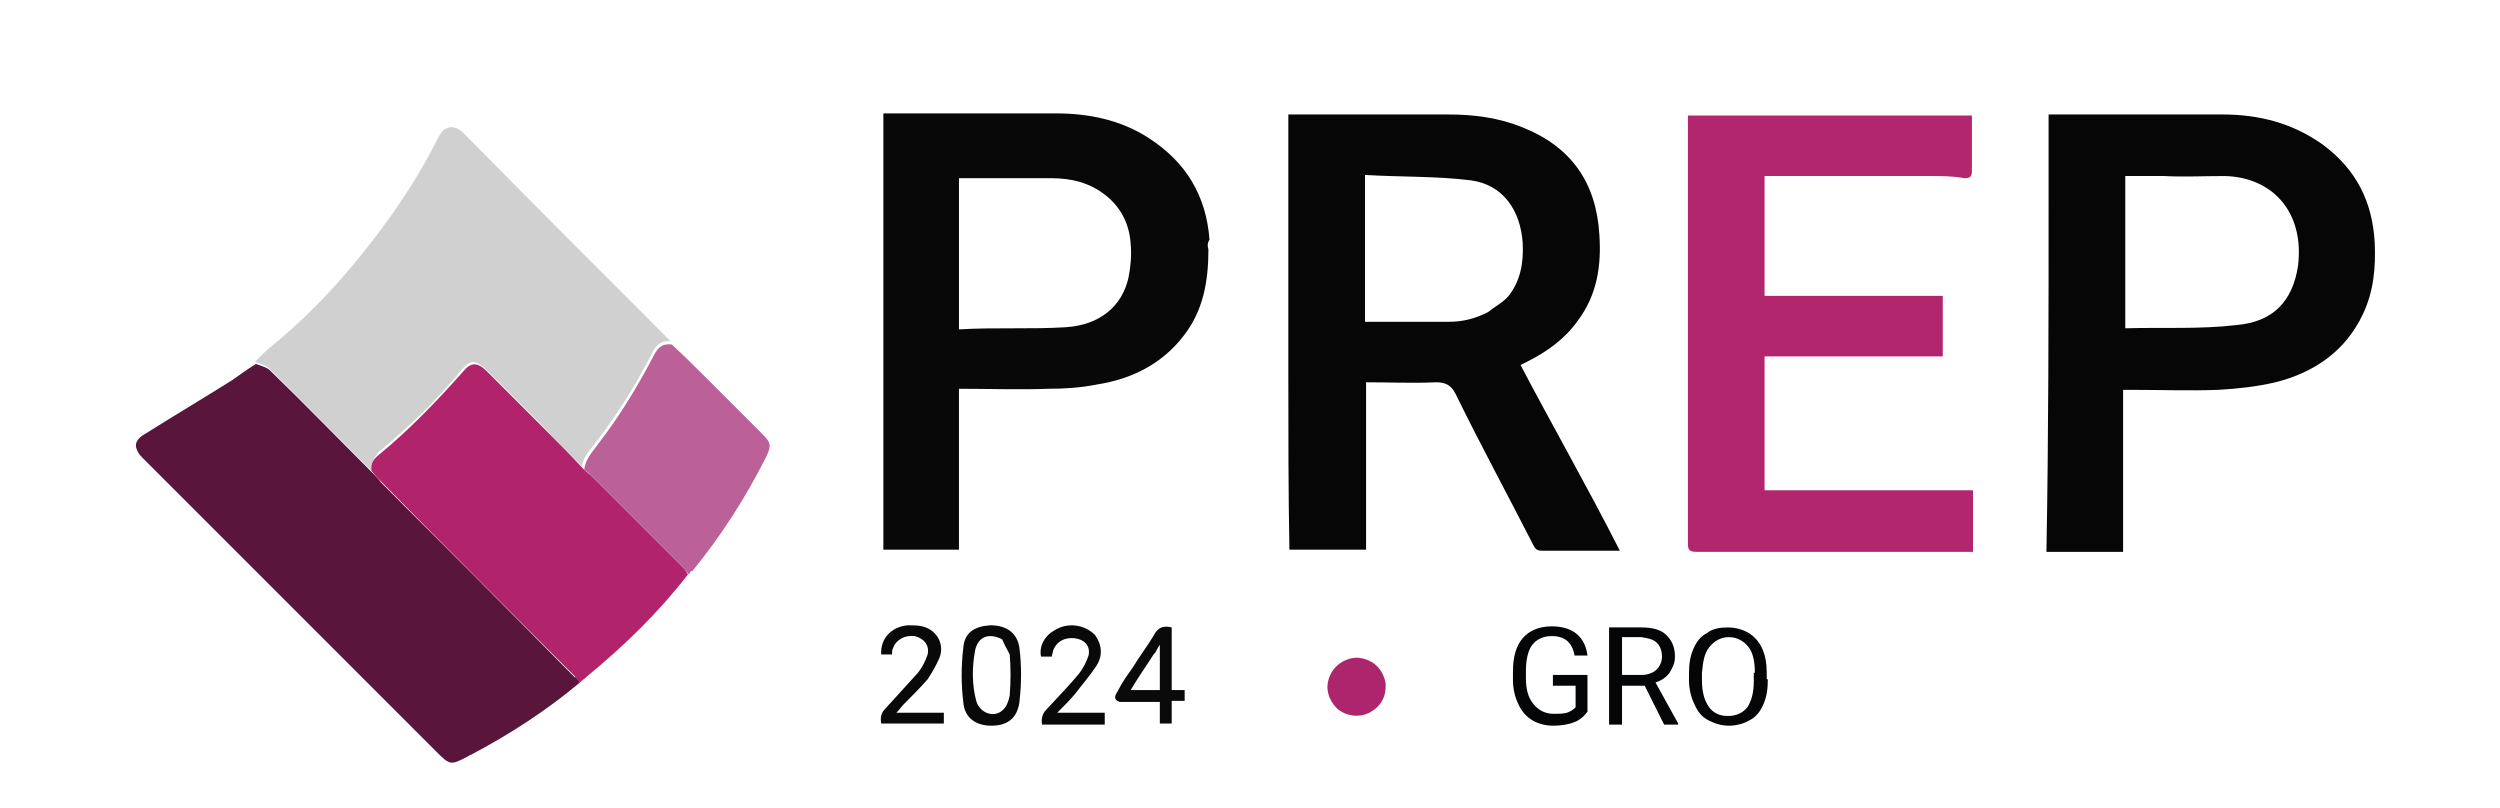
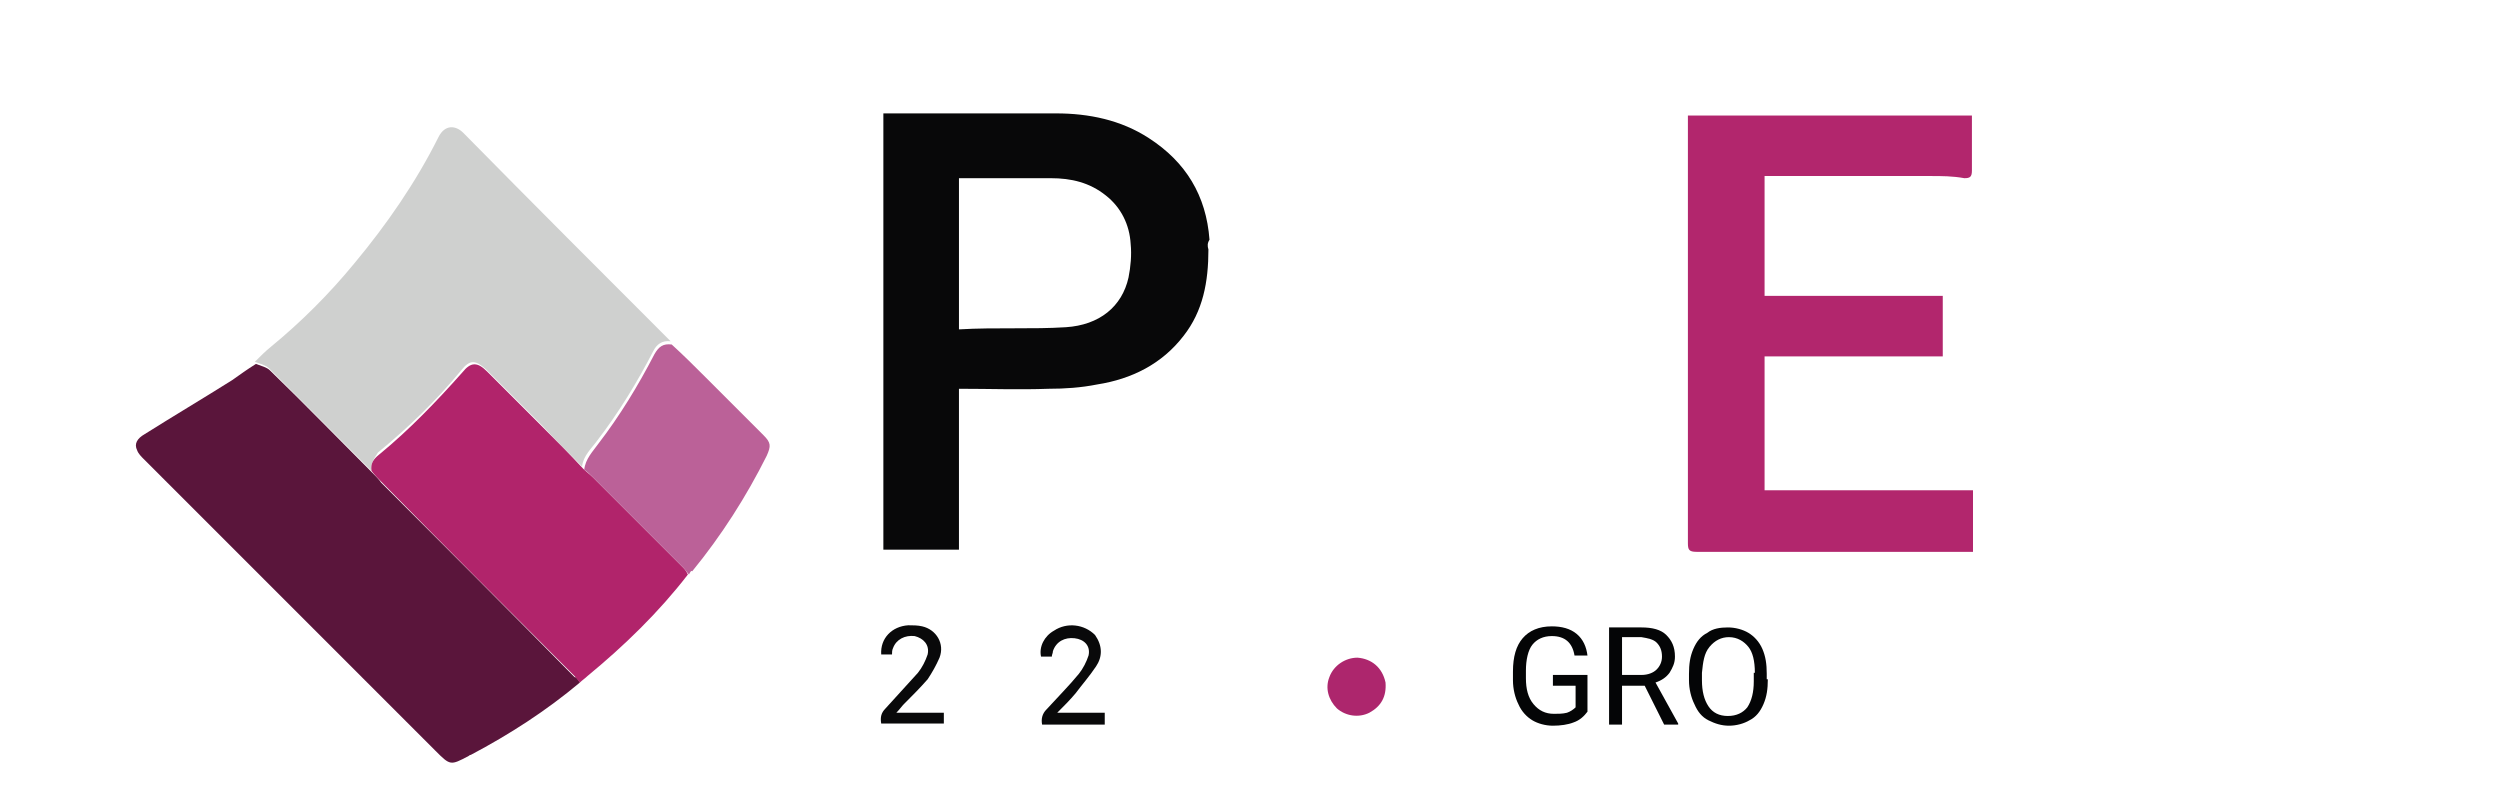
<svg xmlns="http://www.w3.org/2000/svg" version="1.1" id="Capa_1" x="0px" y="0px" viewBox="0 0 231.5 74.8" style="enable-background:new 0 0 231.5 74.8;" xml:space="preserve">
  <style type="text/css">
	.st0{fill:none;}
	.st1{fill:#060607;}
	.st2{fill:#B2266D;}
	.st3{fill:#080809;}
	.st4{fill:#5A153B;}
	.st5{fill:#CFD0CF;}
	.st6{fill:#B1246B;}
	.st7{fill:#BB6198;}
	.st8{display:none;fill:#080809;}
	.st9{fill:#09090A;}
	.st10{fill:#AD266D;}
	.st11{display:none;fill:#09090A;}
	.st12{fill:#0A0A0B;}
	.st13{enable-background:new    ;}
	.st14{fill:#040506;}
</style>
  <path class="st0" d="M145.3,74.6c-45.3,0-90.4,0-135.6,0c0-27.3,0-54.5,0-81.8c70.7,0,141.4,0,212.1,0c0,27.3,0,54.5,0,81.8  C196.3,74.6,170.9,74.6,145.3,74.6 M63.8,53.1c0.1-0.1,0.2-0.3,0.3-0.4C66.7,49.4,69,45.8,71,42c0.4-0.9,0.4-1.2-0.3-1.9  c-1.8-1.8-3.5-3.5-5.3-5.3c-1-1-2.1-2-3.2-3.1C55.8,25.3,49.4,18.9,43,12.4c-0.8-0.8-1.8-0.8-2.3,0.4c-2.1,4.2-4.8,8.1-7.8,11.7  c-2.3,2.8-4.9,5.4-7.7,7.7c-0.5,0.4-1,0.9-1.6,1.4c-0.7,0.5-1.4,1.1-2.1,1.5c-2.7,1.7-5.4,3.3-8.1,5c-0.7,0.4-1,0.9-0.7,1.5  c0.1,0.3,0.4,0.6,0.6,0.8c9,9,18,18,27,27c1.4,1.4,1.4,1.4,3.1,0.5c0.1,0,0.2-0.1,0.2-0.1c3.6-1.9,7-4.1,10.2-6.7  c0.2-0.2,0.5-0.4,0.7-0.6C57.9,59.8,61,56.7,63.8,53.1 M119.3,34.7c0,5.4,0,10.9,0,16.3c2.4,0,4.7,0,7.1,0c0-5.2,0-10.3,0-15.5  c2.2,0,4.4,0.1,6.5,0c0.9,0,1.4,0.3,1.8,1.1c2.4,4.7,4.8,9.3,7.2,14c0.2,0.4,0.4,0.5,0.8,0.5c1,0,2.1,0,3.1,0c1.3,0,2.6,0,4.1,0  c-3.1-5.8-6.2-11.5-9.2-17.2c0.2-0.1,0.4-0.2,0.6-0.3c1.9-0.9,3.5-2.1,4.7-3.8c1.7-2.4,2.2-5.1,2-8c-0.3-4.8-2.6-8.1-7.1-9.9  c-2.2-0.9-4.5-1.2-6.9-1.2c-4.8,0-9.6,0-14.5,0c-0.1,0-0.2,0-0.3,0C119.3,18.6,119.3,26.6,119.3,34.7 M178.8,16.3c1,0,2,0,3,0  c0.5,0,0.7-0.1,0.7-0.7c0-1.2,0-2.4,0-3.6c0-0.5,0-1,0-1.5c-8.8,0-17.5,0-26.3,0c0,0.3,0,0.5,0,0.7c0,13,0,25.9,0,38.9  c0,0.6,0.1,0.8,0.8,0.8c8.3,0,16.6,0,24.9,0c0.2,0,0.5,0,0.7,0c0-1.9,0-3.8,0-5.7c-6.4,0-12.8,0-19.3,0c0-4.1,0-8.2,0-12.4  c5.5,0,11,0,16.5,0c0-1.9,0-3.7,0-5.6c-5.5,0-11,0-16.5,0c0-3.7,0-7.3,0-11.1C168.5,16.3,173.6,16.3,178.8,16.3 M111.9,23  c0-0.3,0-0.5-0.1-0.8c-0.3-4.1-2.2-7.2-5.6-9.4c-2.6-1.7-5.5-2.2-8.6-2.3c-5.2,0-10.4,0-15.6,0c-0.1,0-0.2,0-0.4,0  c0,13.5,0,26.9,0,40.4c2.4,0,4.7,0,7,0c0-5,0-10,0-14.9c2.8,0,5.6,0,8.3,0c1.5,0,3-0.1,4.5-0.4c3.2-0.6,5.9-1.9,8-4.5  C111.3,28.8,111.9,26,111.9,23 M189.7,18.4c0,10.9,0,21.7,0,32.6c2.4,0,4.7,0,7.1,0c0-5,0-9.9,0-15c0.3,0,0.5,0,0.8,0  c2.7,0,5.3,0.1,8,0c1.8-0.1,3.6-0.2,5.3-0.7c3.6-0.9,6.4-2.8,8.1-6.3c1-2.1,1.2-4.3,1.1-6.6c-0.2-3.8-1.8-6.8-4.8-9.1  c-2.8-2-6-2.8-9.3-2.8c-5.3-0.1-10.5,0-15.8,0c-0.1,0-0.2,0-0.3,0C189.7,13.2,189.7,15.7,189.7,18.4 M146.2,61.2  c0.4-1.5-0.1-2.7-1.4-2.9c-1.4-0.3-2.9-0.2-4.3-0.3c0,3.1,0,6.1,0,9.1c1.2,0,2.4,0.1,3.6,0c1.3-0.1,2.2-0.8,2.4-1.9  c0.3-1.3-0.1-2.1-1.3-2.8C145.5,62,145.8,61.7,146.2,61.2 M91.7,57.9c-1.4,0.1-2.3,0.7-2.5,2.1c-0.2,1.6-0.2,3.3,0,5  c0.2,1.5,1.2,2.2,2.6,2.2s2.4-0.7,2.6-2.2c0.2-1.6,0.2-3.3,0-5C94.2,58.6,93.3,57.9,91.7,57.9 M128.3,63.2c-0.4-1.4-1.3-2.2-2.6-2.3  c-1.2,0-2.2,0.7-2.6,1.8s-0.1,2.2,0.7,2.9c0.8,0.7,2,0.9,3,0.4C127.9,65.5,128.4,64.5,128.3,63.2 M155.1,60.6  c-0.2-1-0.6-1.8-1.5-2.3c-1.9-1-4.3-0.1-5,1.9c-0.5,1.5-0.5,3-0.1,4.5c0.5,1.7,1.8,2.5,3.5,2.5c1.8-0.1,3.1-1.4,3-2.9  c-0.4,0-0.7,0-1.1,0c0,0.1-0.1,0.2-0.1,0.3c-0.3,1.1-0.8,1.5-1.8,1.6s-1.8-0.2-2.2-1.1c-0.7-1.6-0.7-3.3,0-4.9  c0.4-0.9,1.3-1.3,2.3-1.2s1.5,0.7,1.7,1.6c0,0.1,0.1,0.2,0.1,0.5C154.4,60.9,154.8,60.8,155.1,60.6 M103.8,65c1.2,0,2.4,0,3.7,0  c0,0.7,0,1.4,0,2c0.4,0,0.7,0,1.1,0c0-0.7,0-1.3,0-2.1c0.4,0,0.8,0,1.2,0c0-0.4,0-0.7,0-1c-0.4,0-0.8,0-1.2,0c0-2,0-3.9,0-5.8  c-0.8-0.2-1.3,0-1.7,0.8c-0.5,1-1.2,1.9-1.9,2.9c-0.5,0.7-1,1.5-1.4,2.2C103.4,64.3,103,64.7,103.8,65 M101.4,58.7  c-1-0.9-2.5-1.1-3.7-0.5c-0.9,0.5-1.4,1.4-1.2,2.4c0.3,0,0.7,0,1,0c0-0.2,0.1-0.4,0.1-0.5c0.2-0.8,1-1.3,2-1.2  c0.8,0.1,1.4,0.8,1.3,1.6c-0.1,0.6-0.5,1.2-0.9,1.7c-0.9,1.2-2,2.3-3,3.3c-0.4,0.4-0.5,0.9-0.4,1.4c1,0,2,0,2.9,0c1,0,1.9,0,2.9,0  c0-0.4,0-0.7,0-1.1c-1.5,0-2.9,0-4.4,0c0.6-0.6,1.2-1.2,1.7-1.8c0.7-0.8,1.4-1.6,1.9-2.5C102.1,60.8,102.1,59.8,101.4,58.7   M83.8,65.2c0.7-0.8,1.4-1.5,2.1-2.3c0.5-0.6,0.9-1.3,1.1-2c0.5-1.3-0.3-2.6-1.6-2.9c-0.4-0.1-0.8-0.1-1.3-0.1  c-1.6,0.1-2.6,1.2-2.5,2.7c0.3,0,0.7,0,1,0c0-0.2,0.1-0.4,0.1-0.6c0.2-0.8,1-1.3,2-1.1c0.8,0.1,1.4,0.8,1.2,1.7  c-0.1,0.6-0.5,1.2-0.9,1.7c-0.9,1.1-1.9,2.2-3,3.3c-0.4,0.4-0.5,0.8-0.4,1.4c1.9,0,3.8,0,5.8,0c0-0.3,0-0.6,0-1c-1.5,0-2.9,0-4.4,0  C83.3,65.7,83.5,65.5,83.8,65.2z" />
-   <path class="st1" d="M119.3,34.6c0-8,0-16,0-24c0.1,0,0.2,0,0.3,0c4.8,0,9.6,0,14.5,0c2.4,0,4.7,0.3,6.9,1.2  c4.5,1.8,6.8,5.1,7.1,9.9c0.2,2.9-0.2,5.6-2,8c-1.2,1.7-2.9,2.9-4.7,3.8c-0.2,0.1-0.4,0.2-0.6,0.3c3,5.7,6.2,11.3,9.2,17.2  c-1.5,0-2.8,0-4.1,0c-1,0-2.1,0-3.1,0c-0.4,0-0.6-0.1-0.8-0.5c-2.4-4.7-4.9-9.3-7.2-14c-0.4-0.8-0.9-1.1-1.8-1.1  c-2.2,0.1-4.3,0-6.5,0c0,5.2,0,10.3,0,15.5c-2.4,0-4.7,0-7.1,0C119.3,45.6,119.3,40.1,119.3,34.6 M137.8,28.9  c0.6-0.5,1.4-0.9,1.9-1.5c1.1-1.4,1.4-3.1,1.3-4.9c-0.2-3-1.8-5.4-4.8-5.8c-3.2-0.4-6.5-0.3-9.8-0.5c0,4.6,0,9.1,0,13.6  c2.6,0,5.2,0,7.7,0C135.5,29.8,136.6,29.5,137.8,28.9z" />
  <path class="st2" d="M178.8,16.3c-5.2,0-10.3,0-15.4,0c0,3.7,0,7.3,0,11.1c5.5,0,11,0,16.5,0c0,1.9,0,3.7,0,5.6c-5.5,0-11,0-16.5,0  c0,4.1,0,8.2,0,12.4c6.4,0,12.8,0,19.3,0c0,1.9,0,3.8,0,5.7c-0.2,0-0.5,0-0.7,0c-8.3,0-16.6,0-24.9,0c-0.7,0-0.8-0.2-0.8-0.8  c0-13,0-25.9,0-38.9c0-0.2,0-0.5,0-0.7c8.8,0,17.5,0,26.3,0c0,0.5,0,1,0,1.5c0,1.2,0,2.4,0,3.6c0,0.6-0.2,0.7-0.7,0.7  C180.8,16.3,179.8,16.3,178.8,16.3z" />
  <path class="st3" d="M111.9,23.1c0,3-0.5,5.7-2.3,8c-2,2.6-4.8,4-8,4.5c-1.5,0.3-3,0.4-4.5,0.4c-2.7,0.1-5.5,0-8.3,0  c0,5,0,9.9,0,14.9c-2.4,0-4.7,0-7,0c0-13.4,0-26.9,0-40.4c0.1,0,0.2,0,0.4,0c5.2,0,10.4,0,15.6,0c3,0,6,0.6,8.6,2.3  c3.4,2.2,5.3,5.3,5.6,9.4C111.8,22.5,111.8,22.8,111.9,23.1 M94.1,30.4c1.5,0,3,0,4.6-0.1c3.1-0.2,5.2-1.9,5.8-4.6  c0.2-1,0.3-2.1,0.2-3.1c-0.1-1.8-0.9-3.4-2.3-4.5c-1.5-1.2-3.2-1.6-5.1-1.6c-2.7,0-5.4,0-8,0c-0.2,0-0.3,0-0.5,0c0,4.7,0,9.3,0,14  C90.5,30.4,92.2,30.4,94.1,30.4z" />
-   <path class="st1" d="M189.7,18.3c0-2.6,0-5.1,0-7.7c0.1,0,0.2,0,0.3,0c5.3,0,10.5,0,15.8,0c3.4,0,6.5,0.8,9.3,2.8  c3.1,2.3,4.6,5.3,4.8,9.1c0.1,2.3-0.1,4.5-1.1,6.6c-1.6,3.4-4.5,5.4-8.1,6.3c-1.7,0.4-3.5,0.6-5.3,0.7c-2.7,0.1-5.3,0-8,0  c-0.2,0-0.5,0-0.8,0c0,5,0,10,0,15c-2.4,0-4.7,0-7.1,0C189.7,40.1,189.7,29.3,189.7,18.3 M200.4,16.3c-1.2,0-2.4,0-3.6,0  c0,4.7,0,9.3,0,14.1c3.5-0.1,6.9,0.1,10.3-0.3c3.4-0.3,5.2-2.2,5.7-5.5c0.6-5-2.4-8.2-6.8-8.3C204.1,16.3,202.3,16.4,200.4,16.3z" />
  <path class="st4" d="M53.7,63.2c-3.1,2.6-6.5,4.8-10.1,6.7c-0.1,0-0.2,0.1-0.2,0.1c-1.7,0.9-1.7,0.9-3.1-0.5c-9-9-18-18-27-27  c-0.2-0.2-0.5-0.5-0.6-0.8c-0.3-0.6,0-1.1,0.7-1.5c2.7-1.7,5.4-3.3,8.1-5c0.7-0.5,1.4-1,2.2-1.5c0.5,0.2,1,0.3,1.3,0.6  c3.2,3.1,6.3,6.3,9.5,9.5c0.3,0.3,0.6,0.6,0.8,0.9c6,6,12,12,17.9,18C53.4,62.7,53.5,62.9,53.7,63.2z" />
  <path class="st5" d="M34.4,43.6c-3.2-3.2-6.3-6.3-9.5-9.5c-0.3-0.3-0.8-0.4-1.3-0.6c0.5-0.5,1-1,1.5-1.4c2.8-2.3,5.4-4.9,7.7-7.7  c3-3.6,5.7-7.5,7.8-11.7c0.6-1.2,1.6-1.1,2.3-0.4c6.4,6.5,12.8,12.9,19.2,19.3c-0.8-0.1-1.3,0.3-1.6,0.9c-1.5,2.9-3.2,5.7-5.2,8.3  c-0.5,0.7-1.3,1.4-1.4,2.4c-1.3-1.3-2.5-2.5-3.7-3.8c-1.7-1.7-3.5-3.5-5.2-5.2c-1-0.9-1.5-0.9-2.3,0.1c-2.3,2.8-4.9,5.3-7.7,7.6  C34.6,42.5,34.3,43,34.4,43.6z" />
  <path class="st6" d="M34.4,43.6c-0.1-0.7,0.2-1.1,0.7-1.5c2.8-2.3,5.3-4.9,7.7-7.6c0.8-1,1.4-1,2.3-0.1c1.7,1.7,3.5,3.5,5.2,5.2  c1.2,1.2,2.5,2.5,3.7,3.8c0.3,0.3,0.6,0.5,0.9,0.8c2.8,2.8,5.6,5.6,8.4,8.4c0.2,0.2,0.3,0.4,0.4,0.6c-2.7,3.5-5.9,6.6-9.3,9.4  c-0.2,0.2-0.5,0.4-0.7,0.6c-0.2-0.2-0.3-0.4-0.5-0.6c-6-6-12-12-17.9-18C35,44.3,34.7,44,34.4,43.6z" />
  <path class="st7" d="M63.8,53.2c-0.2-0.2-0.3-0.4-0.5-0.6c-2.8-2.8-5.6-5.6-8.4-8.4c-0.3-0.3-0.5-0.5-0.8-0.7c0.1-1,0.8-1.7,1.3-2.4  c2-2.6,3.7-5.4,5.2-8.3c0.4-0.7,0.8-1,1.6-0.9c1.1,1,2.1,2,3.2,3.1c1.8,1.8,3.5,3.5,5.3,5.3c0.7,0.7,0.7,1,0.3,1.9  c-1.9,3.8-4.2,7.4-6.9,10.7C64,52.8,63.9,53,63.8,53.2z" />
  <path class="st8" d="M146.1,61.3c-0.3,0.4-0.7,0.8-1,1.1c1.2,0.7,1.6,1.5,1.3,2.8c-0.2,1-1.1,1.8-2.4,1.9c-1.2,0.1-2.4,0-3.6,0  c0-3,0-5.9,0-9.1c1.4,0.1,2.9,0.1,4.3,0.3C146.1,58.5,146.6,59.7,146.1,61.3 M141.8,62.9c-0.1,0.1-0.2,0.1-0.2,0.2c0,1,0,1.9,0,2.9  c0.8,0,1.5,0,2.2,0c0.9,0,1.5-0.7,1.5-1.6s-0.5-1.5-1.5-1.5C143.2,62.9,142.6,62.9,141.8,62.9 M143.9,61.9c0.1,0,0.2,0,0.3-0.1  c0.7-0.3,1-0.8,0.9-1.5s-0.4-1.1-1.1-1.2c-0.8-0.1-1.6,0-2.3,0c0,0.9,0,1.8,0,2.8C142.4,61.9,143.1,61.9,143.9,61.9z" />
-   <path class="st9" d="M91.7,57.9c1.5,0,2.5,0.7,2.7,2.1c0.2,1.6,0.2,3.3,0,5c-0.2,1.5-1.1,2.2-2.6,2.2c-1.4,0-2.5-0.7-2.6-2.2  c-0.2-1.6-0.2-3.3,0-5C89.3,58.6,90.2,58,91.7,57.9 M92.8,59.2c-1.2-0.6-2.2-0.3-2.5,1c-0.3,1.6-0.3,3.2,0.1,4.7  c0.3,1.1,1.6,1.6,2.4,0.9c0.4-0.3,0.6-0.9,0.7-1.4c0.1-1.3,0.1-2.6,0-3.8C93.3,60.2,93,59.7,92.8,59.2z" />
  <path class="st10" d="M128.3,63.2c0.1,1.3-0.4,2.2-1.5,2.8c-1,0.5-2.2,0.3-3-0.4c-0.8-0.8-1.1-1.9-0.7-2.9c0.4-1.1,1.5-1.8,2.6-1.8  C127,61,128,61.8,128.3,63.2z" />
  <path class="st11" d="M155.1,60.6c-0.3,0.2-0.7,0.3-1.1,0.4c-0.1-0.3-0.1-0.4-0.1-0.5c-0.2-0.9-0.7-1.5-1.7-1.6s-2,0.3-2.3,1.2  c-0.7,1.6-0.7,3.3,0,4.9c0.4,0.9,1.3,1.2,2.2,1.1c1-0.1,1.4-0.5,1.8-1.6c0-0.1,0.1-0.2,0.1-0.3c0.4,0,0.7,0,1.1,0  c0.1,1.6-1.3,2.9-3,2.9c-1.7,0.1-3-0.8-3.5-2.5c-0.4-1.5-0.4-3,0.1-4.5c0.7-2,3.1-2.9,5-1.9C154.5,58.8,154.9,59.6,155.1,60.6z" />
-   <path class="st12" d="M103.7,65c-0.7-0.2-0.4-0.7-0.2-1c0.4-0.8,0.9-1.5,1.4-2.2c0.6-1,1.3-1.9,1.9-2.9c0.4-0.8,0.9-1,1.7-0.8  c0,1.9,0,3.9,0,5.8c0.4,0,0.8,0,1.2,0c0,0.3,0,0.7,0,1c-0.4,0-0.8,0-1.2,0c0,0.7,0,1.4,0,2.1c-0.4,0-0.8,0-1.1,0c0-0.7,0-1.3,0-2  C106.2,65,105,65,103.7,65 M106.5,61.1c-0.6,0.9-1.2,1.8-1.8,2.8c1,0,1.8,0,2.7,0c0-1.4,0-2.7,0-4.2c-0.2,0.3-0.3,0.5-0.4,0.7  C106.8,60.6,106.7,60.8,106.5,61.1z" />
  <path class="st9" d="M101.4,58.8c0.7,1,0.7,2,0.1,2.9s-1.3,1.7-1.9,2.5c-0.5,0.6-1.1,1.2-1.7,1.8c1.5,0,2.9,0,4.4,0  c0,0.4,0,0.7,0,1.1c-1,0-1.9,0-2.9,0s-1.9,0-2.9,0c-0.1-0.5,0-1,0.4-1.4c1-1.1,2.1-2.2,3-3.3c0.4-0.5,0.7-1.1,0.9-1.7  c0.2-0.9-0.4-1.5-1.3-1.6s-1.7,0.3-2,1.2c0,0.2-0.1,0.3-0.1,0.5c-0.3,0-0.7,0-1,0c-0.2-0.9,0.3-1.9,1.2-2.4  C98.8,57.6,100.4,57.8,101.4,58.8z" />
  <path class="st9" d="M83.7,65.2c-0.2,0.2-0.4,0.5-0.7,0.8c1.5,0,3,0,4.4,0c0,0.4,0,0.7,0,1c-2,0-3.9,0-5.8,0c-0.1-0.6,0-1,0.4-1.4  c1-1.1,2-2.2,3-3.3c0.4-0.5,0.7-1.1,0.9-1.7c0.2-0.9-0.4-1.5-1.2-1.7c-0.9-0.1-1.7,0.3-2,1.1c-0.1,0.2-0.1,0.4-0.1,0.6  c-0.4,0-0.7,0-1,0c-0.1-1.5,1-2.6,2.5-2.7c0.4,0,0.9,0,1.3,0.1c1.3,0.3,2.1,1.6,1.6,2.9c-0.3,0.7-0.7,1.4-1.1,2  C85.2,63.7,84.5,64.4,83.7,65.2z" />
  <path class="st0" d="M137.8,28.9c-1.2,0.6-2.3,0.8-3.6,0.8c-2.6,0-5.1,0-7.7,0c0-4.5,0-8.9,0-13.6c3.3,0.1,6.6,0.1,9.8,0.5  c3,0.4,4.7,2.7,4.8,5.8c0.1,1.8-0.2,3.5-1.3,4.9C139.3,28,138.5,28.4,137.8,28.9z" />
  <path class="st0" d="M94,30.4c-1.8,0-3.5,0-5.3,0c0-4.7,0-9.3,0-14c0.1,0,0.3,0,0.5,0c2.7,0,5.4,0,8,0c1.9,0,3.6,0.4,5.1,1.6  c1.4,1.2,2.2,2.7,2.3,4.5c0.1,1,0,2.1-0.2,3.1c-0.6,2.7-2.8,4.4-5.8,4.6C97.1,30.4,95.6,30.3,94,30.4z" />
  <path class="st0" d="M200.5,16.3c1.9,0,3.7,0,5.5,0c4.5,0.2,7.4,3.4,6.8,8.3c-0.4,3.2-2.2,5.1-5.7,5.5c-3.4,0.3-6.8,0.2-10.3,0.3  c0-4.8,0-9.4,0-14.1C198,16.3,199.2,16.3,200.5,16.3z" />
  <path class="st0" d="M141.9,62.9c0.7,0,1.3,0,1.9,0c1,0,1.5,0.6,1.5,1.5s-0.6,1.5-1.5,1.6c-0.7,0-1.4,0-2.2,0c0-1,0-1.9,0-2.9  C141.6,63,141.8,63,141.9,62.9z" />
  <path class="st0" d="M143.8,61.9c-0.8,0-1.4,0-2.2,0c0-0.9,0-1.8,0-2.8c0.8,0,1.5-0.1,2.3,0s1.1,0.5,1.1,1.2  c0.1,0.7-0.2,1.2-0.9,1.5C144.1,61.8,144,61.8,143.8,61.9z" />
  <path class="st0" d="M92.8,59.3c0.2,0.5,0.6,0.9,0.6,1.4c0.1,1.3,0.1,2.6,0,3.8c0,0.5-0.3,1.1-0.7,1.4c-0.8,0.7-2.1,0.2-2.4-0.9  c-0.4-1.6-0.4-3.1-0.1-4.7C90.5,59,91.6,58.6,92.8,59.3z" />
  <path class="st0" d="M106.5,61.1c0.2-0.3,0.3-0.5,0.4-0.7s0.3-0.4,0.4-0.7c0,1.4,0,2.8,0,4.2c-0.9,0-1.7,0-2.7,0  C105.3,63,105.9,62.1,106.5,61.1z" />
  <g class="st13">
    <path class="st14" d="M147,65.9c-0.3,0.4-0.7,0.8-1.3,1c-0.5,0.2-1.2,0.3-1.9,0.3c-0.7,0-1.4-0.2-1.9-0.5s-1-0.8-1.3-1.5   c-0.3-0.6-0.5-1.4-0.5-2.2v-0.8c0-1.4,0.3-2.4,0.9-3.1c0.6-0.7,1.5-1.1,2.7-1.1c0.9,0,1.7,0.2,2.3,0.7c0.6,0.5,0.9,1.2,1,2h-1.2   c-0.2-1.2-0.9-1.8-2.1-1.8c-0.8,0-1.4,0.3-1.8,0.8s-0.6,1.4-0.6,2.4v0.7c0,1,0.2,1.8,0.7,2.4c0.5,0.6,1.1,0.9,1.9,0.9   c0.4,0,0.8,0,1.2-0.1c0.3-0.1,0.6-0.3,0.8-0.5v-2h-2.1v-1h3.2V65.9z" />
    <path class="st14" d="M152.3,63.5h-2.1v3.6H149v-9h3c1,0,1.8,0.2,2.3,0.7c0.5,0.5,0.8,1.1,0.8,2c0,0.6-0.2,1-0.5,1.5   c-0.3,0.4-0.7,0.7-1.3,0.9l2.1,3.8v0.1h-1.3L152.3,63.5z M150.2,62.5h1.8c0.6,0,1.1-0.2,1.4-0.5c0.3-0.3,0.5-0.7,0.5-1.2   c0-0.6-0.2-1-0.5-1.3s-0.8-0.4-1.4-0.5h-1.8V62.5z" />
    <path class="st14" d="M163.7,62.9c0,0.9-0.1,1.6-0.4,2.3c-0.3,0.7-0.7,1.2-1.3,1.5c-0.5,0.3-1.2,0.5-1.9,0.5   c-0.7,0-1.3-0.2-1.9-0.5s-1-0.8-1.3-1.5c-0.3-0.6-0.5-1.4-0.5-2.2v-0.6c0-0.9,0.1-1.6,0.4-2.3c0.3-0.7,0.7-1.2,1.3-1.5   c0.5-0.4,1.2-0.5,1.9-0.5c0.7,0,1.4,0.2,1.9,0.5c0.5,0.3,1,0.8,1.3,1.5c0.3,0.7,0.4,1.4,0.4,2.3V62.9z M162.5,62.3   c0-1.1-0.2-1.9-0.6-2.4s-1-0.9-1.8-0.9c-0.7,0-1.3,0.3-1.8,0.9s-0.6,1.4-0.7,2.4v0.7c0,1,0.2,1.8,0.6,2.4c0.4,0.6,1,0.9,1.8,0.9   c0.8,0,1.4-0.3,1.8-0.8c0.4-0.6,0.6-1.4,0.6-2.4V62.3z" />
  </g>
</svg>